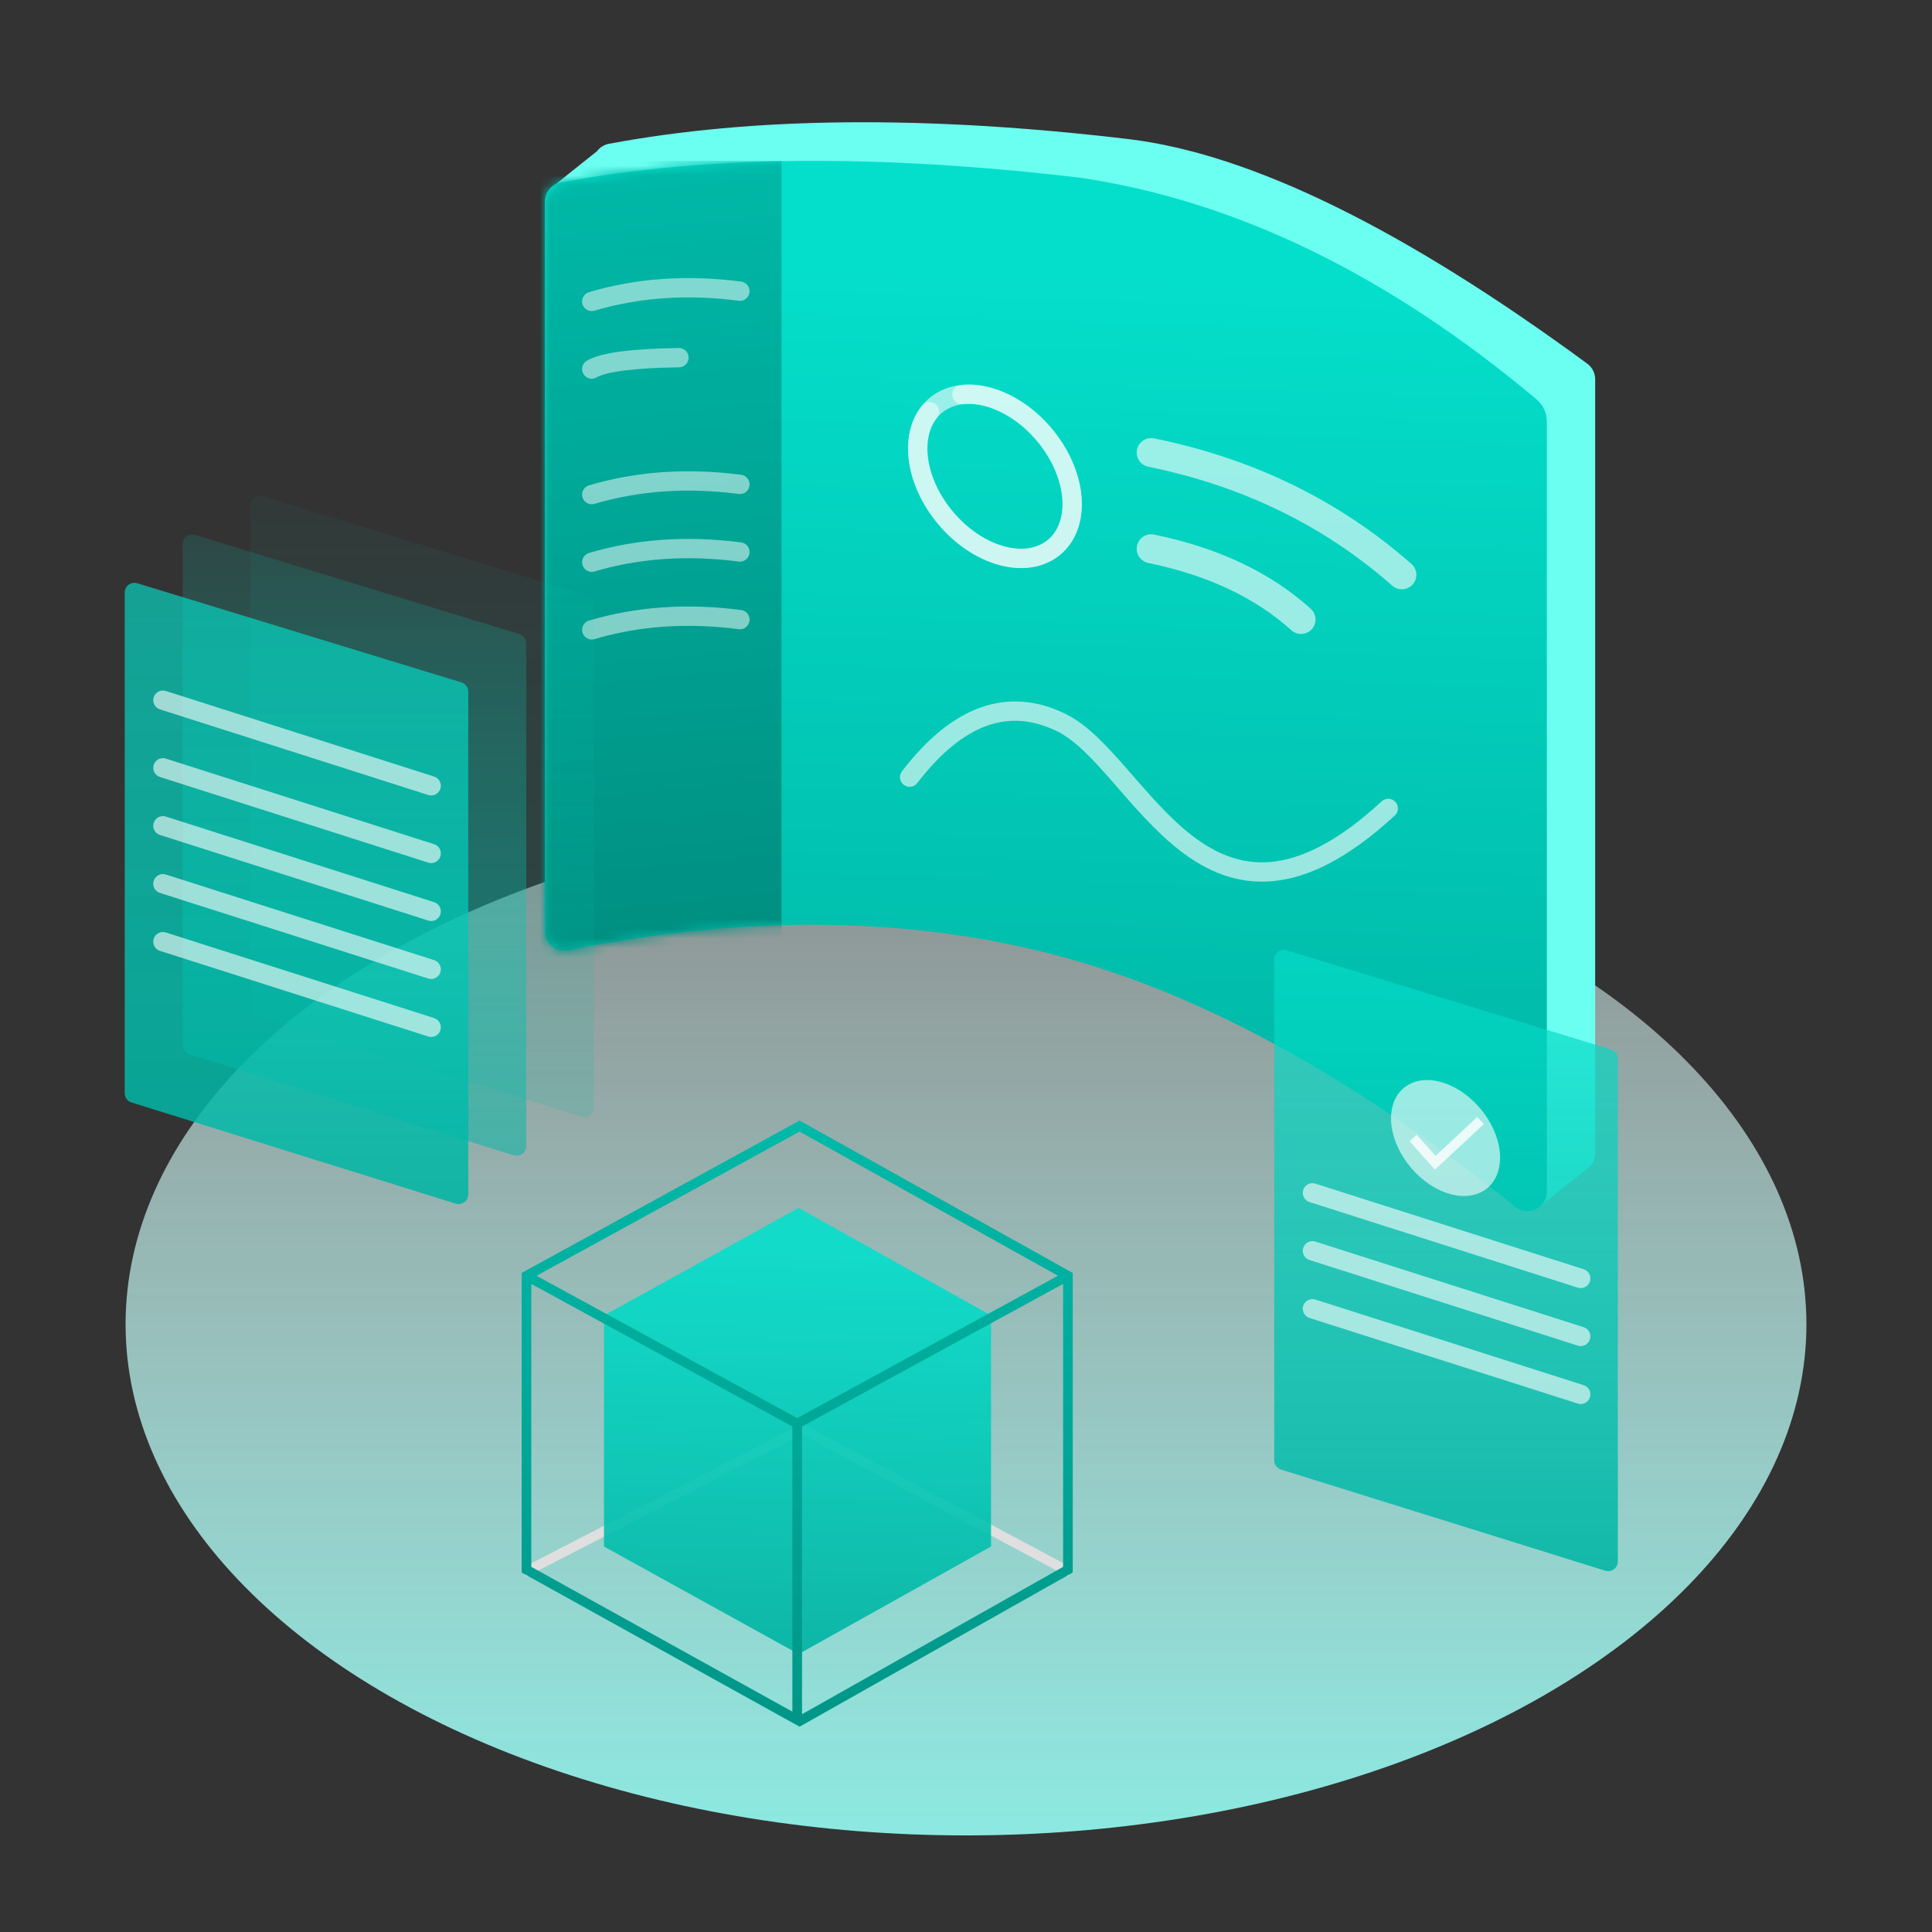
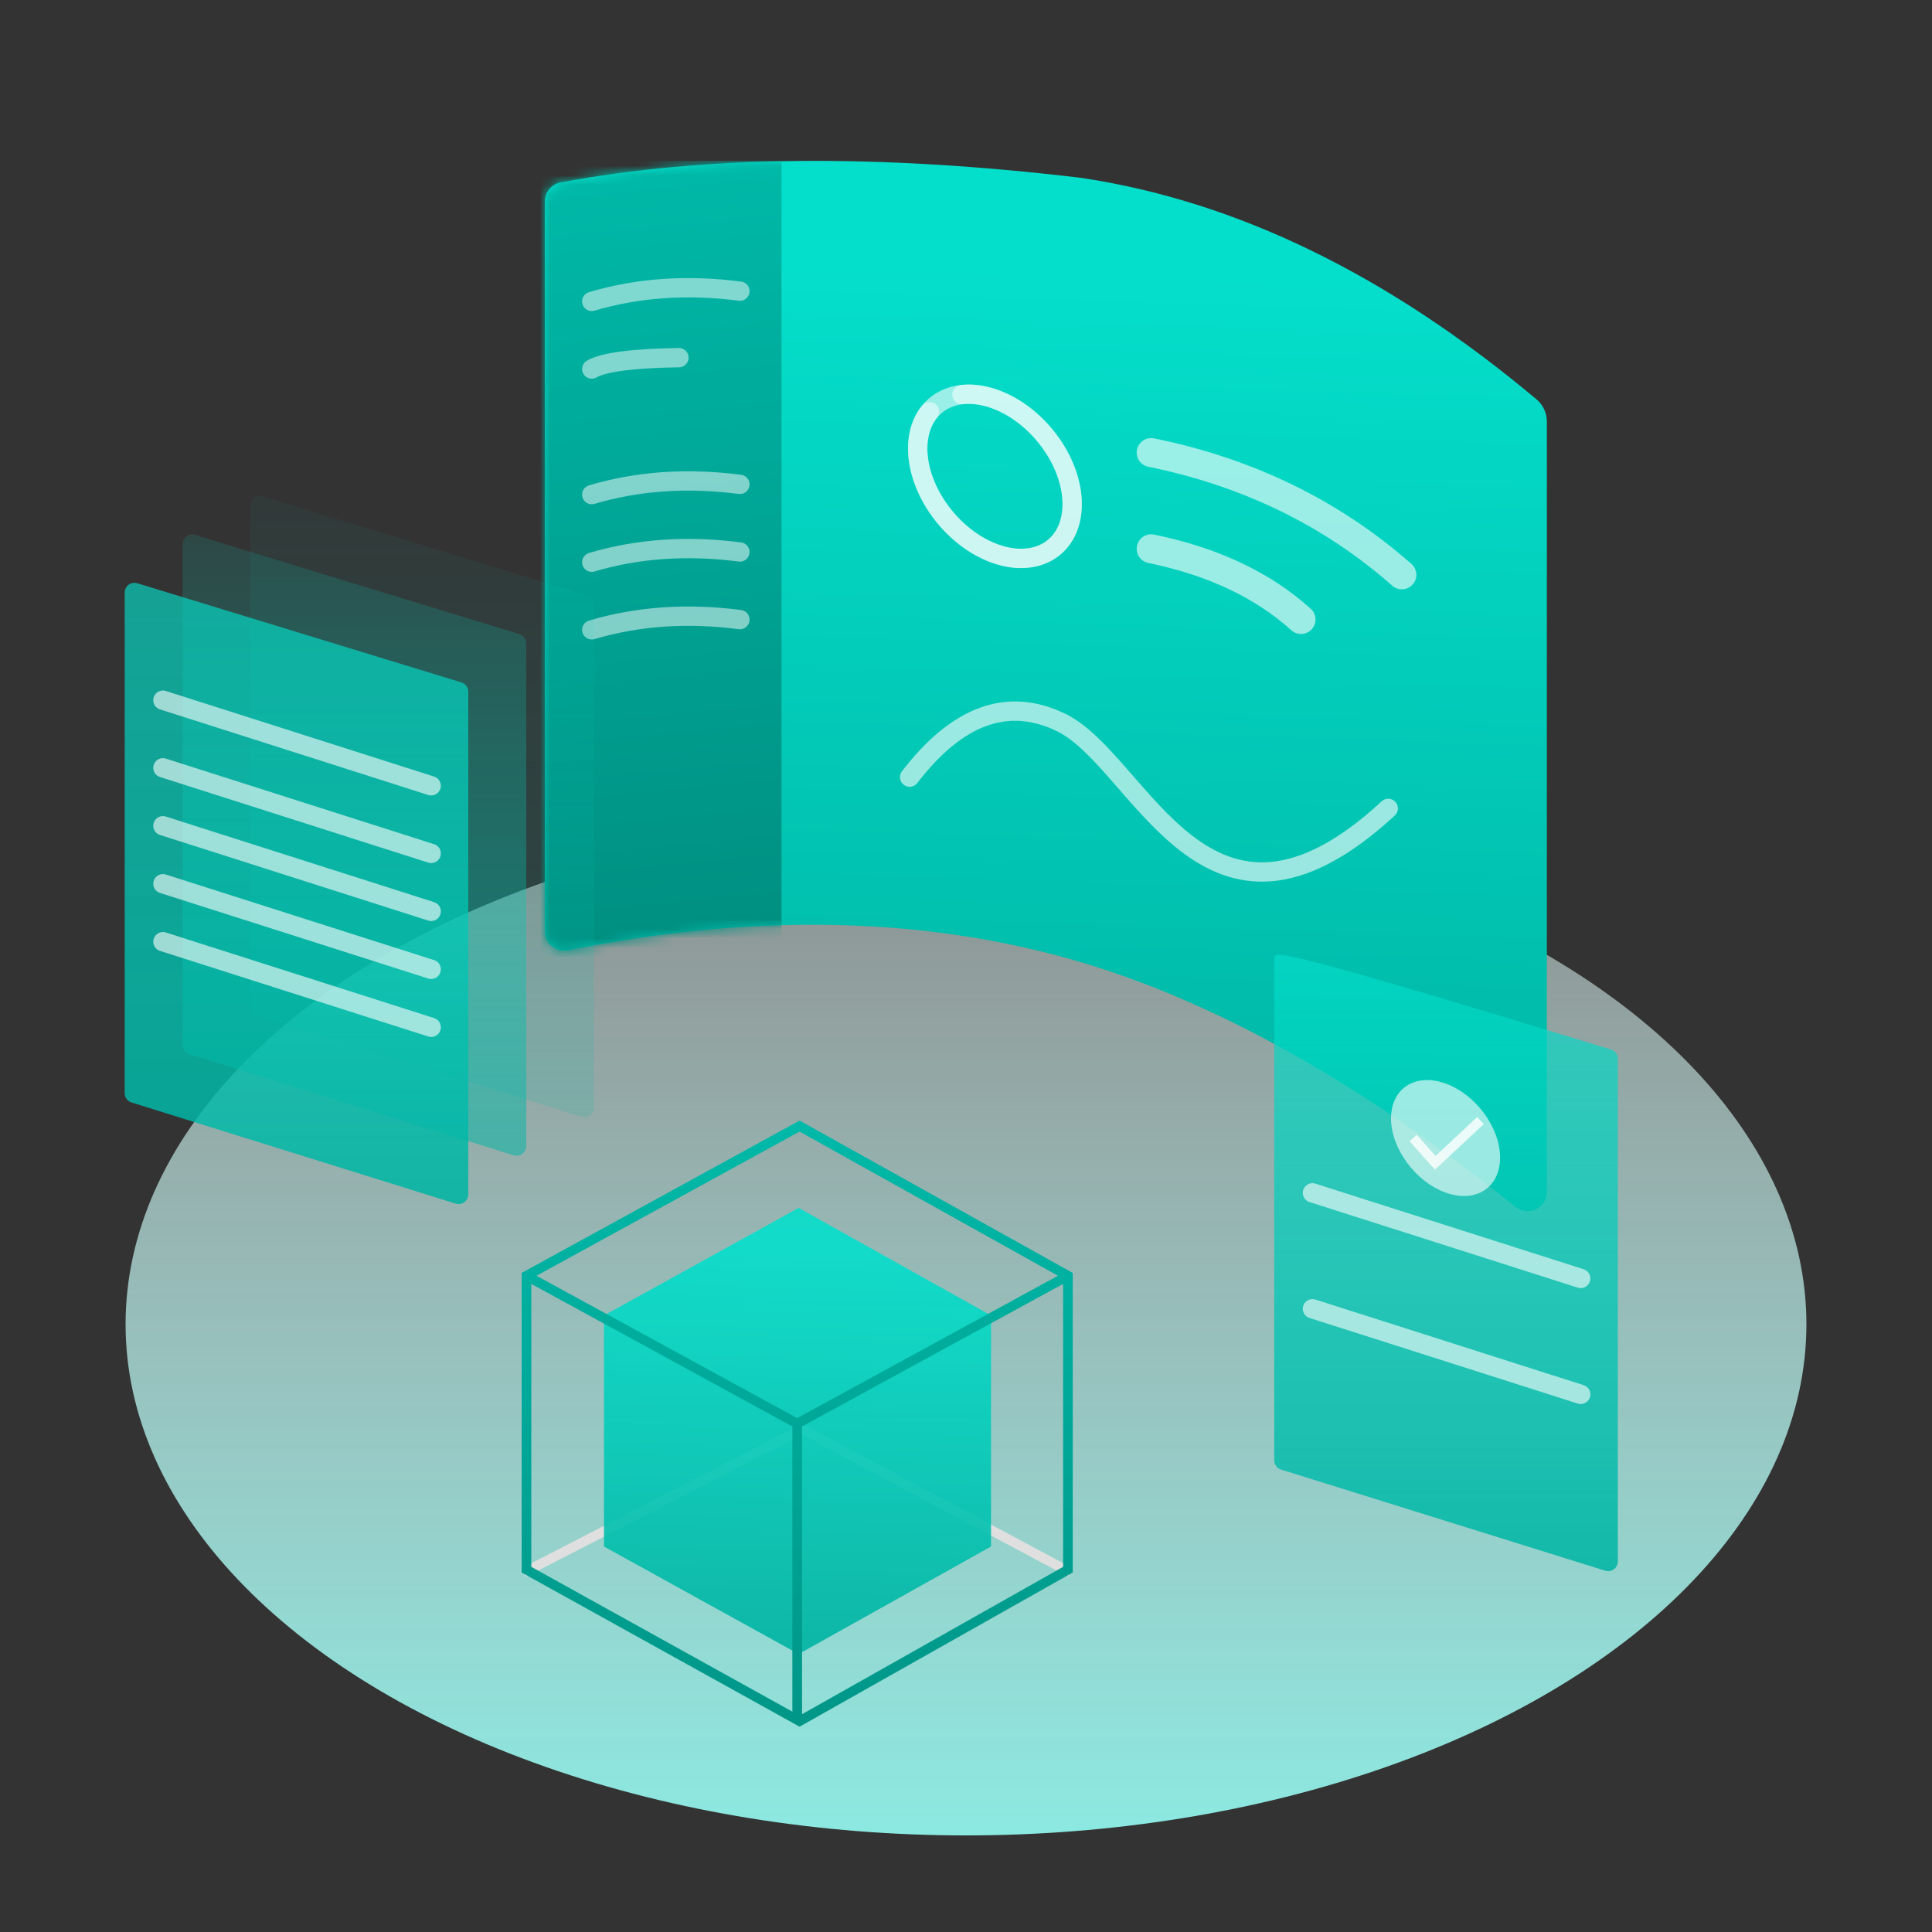
<svg xmlns="http://www.w3.org/2000/svg" xmlns:xlink="http://www.w3.org/1999/xlink" width="200px" height="200px" viewBox="0 0 200 200" version="1.1">
  <rect x="0" y="0" width="200" height="200" fill="#333333" stroke="none" />
  <title>系统化方案及服务</title>
  <defs>
    <linearGradient x1="50%" y1="100%" x2="50%" y2="4.335%" id="linearGradient-1">
      <stop stop-color="#8CE9E1" offset="0%" />
      <stop stop-color="#E8F9F7" stop-opacity="0.487" offset="100%" />
    </linearGradient>
    <linearGradient x1="54.917%" y1="10.663%" x2="52.27%" y2="98.266%" id="linearGradient-2">
      <stop stop-color="#04DFCB" offset="0%" />
      <stop stop-color="#00B4A3" offset="100%" />
    </linearGradient>
    <path d="M0,4.198 L0,79.755 C5.90345467e-06,80.86 0.895,81.755 2,81.755 C2.132,81.755 2.264,81.742 2.394,81.716 C20.74,78.034 37.563,78.201 52.862,82.216 C67.856,86.152 83.727,94.84 100.476,108.279 C101.337,108.971 102.596,108.833 103.287,107.971 C103.572,107.616 103.727,107.175 103.727,106.719 L103.727,26.985 C103.727,26.099 103.335,25.257 102.656,24.687 C87.282,11.786 71.549,4.14 55.458,1.749 C34.539,-0.734 16.597,-0.573 1.631,2.232 C0.686,2.41 -1.1786607e-16,3.236 0,4.198 Z" id="path-3" />
    <linearGradient x1="47.893%" y1="4.88014621e-14%" x2="51.003%" y2="98.164%" id="linearGradient-5">
      <stop stop-color="#00B9A8" offset="0%" />
      <stop stop-color="#008F81" offset="100%" />
    </linearGradient>
    <linearGradient x1="50%" y1="-2.53269627e-14%" x2="50%" y2="100%" id="linearGradient-6">
      <stop stop-color="#04DFCB" stop-opacity="0.125" offset="0%" />
      <stop stop-color="#00B4A3" stop-opacity="0.521" offset="100%" />
    </linearGradient>
    <linearGradient x1="50%" y1="-2.53269627e-14%" x2="50%" y2="100%" id="linearGradient-7">
      <stop stop-color="#04DFCB" stop-opacity="0.642" offset="0%" />
      <stop stop-color="#00B4A3" stop-opacity="0.867" offset="100%" />
    </linearGradient>
    <linearGradient x1="54.233%" y1="10.663%" x2="51.954%" y2="98.266%" id="linearGradient-8">
      <stop stop-color="#04DFCB" offset="0%" />
      <stop stop-color="#00B4A3" offset="100%" />
    </linearGradient>
    <linearGradient x1="50%" y1="1.78544485e-13%" x2="50%" y2="100%" id="linearGradient-9">
      <stop stop-color="#00B9A8" offset="0%" />
      <stop stop-color="#009688" offset="100%" />
    </linearGradient>
  </defs>
  <g id="web显示" stroke="none" stroke-width="1" fill="none" fill-rule="evenodd">
    <g id="二级-关于我们" transform="translate(-1310, -2502)">
      <g id="编组-25" transform="translate(360, 2376)">
        <g id="编组-21备份" transform="translate(900, 106)">
          <g id="系统化方案及服务" transform="translate(50, 20)">
            <rect id="矩形" fill-opacity="0" fill="#D8D8D8" x="0" y="0" width="200" height="200" />
            <g id="编组-9" transform="translate(13, 84.173)" fill="url(#linearGradient-1)">
              <ellipse id="椭圆形" cx="87" cy="52.914" rx="87" ry="52.914" />
            </g>
-             <path d="M63.035,14.886 C78,12.081 95.942,11.92 116.861,14.404 C129.488,15.935 145.306,23.683 164.315,37.648 C164.828,38.025 165.13,38.623 165.131,39.26 L165.131,39.26 L165.131,119.374 C165.131,119.829 164.975,120.27 164.69,120.625 C164.527,120.829 164.331,120.993 164.116,121.115 L159.142,125.102 L141.198,106.49 C131.926,101.023 122.949,97.15 114.265,94.871 C98.304,90.681 80.683,90.681 61.403,94.871 L61.403,94.871 L61.403,23.722 L57.179,19.341 L61.799,15.655 C62.092,15.265 62.525,14.982 63.035,14.886 Z" id="形状结合" fill="#6BFFF1" />
            <g id="路径-211" transform="translate(56.403, 16.654)">
              <mask id="mask-4" fill="white">
                <use xlink:href="#path-3" />
              </mask>
              <use id="蒙版" fill="url(#linearGradient-2)" xlink:href="#path-3" />
              <polygon fill="url(#linearGradient-5)" mask="url(#mask-4)" points="24.503 9.09494702e-13 24.503 83.346 -2.712 83.346 -2.712 1.53186792e-28" />
            </g>
            <g id="编组-13" opacity="0.5" transform="translate(61.258, 29.787)" stroke="#FFFFFF" stroke-linecap="round" stroke-width="2">
              <path d="M1.45519152e-11,1.414 C4.769,8.82302261e-14 9.882,-0.354 15.337,0.354" id="路径-209" />
              <path d="M1.45519152e-11,21.414 C4.769,20 9.882,19.646 15.337,20.354" id="路径-209备份-3" />
              <path d="M1.45519152e-11,28.414 C4.769,27 9.882,26.646 15.337,27.354" id="路径-209备份-4" />
              <path d="M1.45519152e-11,35.414 C4.769,34 9.882,33.646 15.337,34.354" id="路径-209备份-5" />
              <path d="M0,8.414 C1.24,7.699 4.248,7.307 9.024,7.238" id="路径-209备份-2" />
            </g>
            <path d="M119.17,46.85 C129.205,48.892 137.855,53.111 145.119,59.504" id="路径-212" stroke="#FFFFFF" stroke-width="3" opacity="0.6" stroke-linecap="round" />
            <path d="M119.17,56.808 C125.554,58.12 130.725,60.561 134.683,64.131" id="路径-213" stroke="#FFFFFF" stroke-width="3" opacity="0.6" stroke-linecap="round" />
            <path d="M102.995,57.304 C107.411,58.893 110.991,56.603 110.991,52.187 C110.991,47.771 107.411,42.903 102.995,41.313 C98.58,39.723 95,42.014 95,46.43 C95,50.846 98.58,55.714 102.995,57.304 Z" id="椭圆形" stroke="#FFFFFF" stroke-width="2" opacity="0.6" />
            <path d="M96.224,42.618 C95.448,43.57 95,44.867 95,46.43 C95,50.846 98.58,55.714 102.995,57.304 C107.411,58.893 110.991,56.603 110.991,52.187 C110.991,47.771 107.411,42.903 102.995,41.313 C101.773,40.873 100.615,40.73 99.579,40.848" id="路径" stroke="#FFFFFF" stroke-width="2" opacity="0.5" stroke-linecap="round" />
            <path d="M94.166,80.45 C99.127,73.992 104.362,72.11 109.873,74.804 C118.14,78.845 124.824,101.125 143.709,83.688" id="路径-214" stroke="#FFFFFF" stroke-width="2" opacity="0.6" stroke-linecap="round" />
            <path d="M25.91,52.331 L25.91,104.173 C25.91,104.61 26.195,104.997 26.612,105.127 L60.179,115.602 C60.706,115.766 61.267,115.472 61.431,114.945 C61.461,114.849 61.477,114.748 61.477,114.647 L61.477,62.6 C61.477,62.161 61.19,61.773 60.769,61.644 L27.203,51.375 C26.675,51.213 26.116,51.511 25.954,52.039 C25.925,52.134 25.91,52.232 25.91,52.331 Z" id="路径-215备份-2" fill="url(#linearGradient-6)" opacity="0.3" />
            <path d="M18.91,56.331 L18.91,108.173 C18.91,108.61 19.195,108.997 19.612,109.127 L53.179,119.602 C53.706,119.766 54.267,119.472 54.431,118.945 C54.461,118.849 54.477,118.748 54.477,118.647 L54.477,66.6 C54.477,66.161 54.19,65.773 53.769,65.644 L20.203,55.375 C19.675,55.213 19.116,55.511 18.954,56.039 C18.925,56.134 18.91,56.232 18.91,56.331 Z" id="路径-215备份" fill="url(#linearGradient-6)" />
            <path d="M12.91,61.331 L12.91,113.173 C12.91,113.61 13.195,113.997 13.612,114.127 L47.179,124.602 C47.706,124.766 48.267,124.472 48.431,123.945 C48.461,123.849 48.477,123.748 48.477,123.647 L48.477,71.6 C48.477,71.161 48.19,70.773 47.769,70.644 L14.203,60.375 C13.675,60.213 13.116,60.511 12.954,61.039 C12.925,61.134 12.91,61.232 12.91,61.331 Z" id="路径-215" fill="url(#linearGradient-7)" />
-             <path d="M131.91,99.331 L131.91,151.173 C131.91,151.61 132.195,151.997 132.612,152.127 L166.179,162.602 C166.706,162.766 167.267,162.472 167.431,161.945 C167.461,161.849 167.477,161.748 167.477,161.647 L167.477,109.6 C167.477,109.161 167.19,108.773 166.769,108.644 L133.203,98.375 C132.675,98.213 132.116,98.511 131.954,99.039 C131.925,99.134 131.91,99.232 131.91,99.331 Z" id="路径-215备份-3" fill="url(#linearGradient-7)" />
+             <path d="M131.91,99.331 L131.91,151.173 C131.91,151.61 132.195,151.997 132.612,152.127 L166.179,162.602 C166.706,162.766 167.267,162.472 167.431,161.945 C167.461,161.849 167.477,161.748 167.477,161.647 L167.477,109.6 C167.477,109.161 167.19,108.773 166.769,108.644 C132.675,98.213 132.116,98.511 131.954,99.039 C131.925,99.134 131.91,99.232 131.91,99.331 Z" id="路径-215备份-3" fill="url(#linearGradient-7)" />
            <line x1="16.866" y1="91.483" x2="44.635" y2="100.344" id="路径-3" stroke="#FFFFFF" stroke-width="2" opacity="0.6" stroke-linecap="round" />
-             <line x1="135.866" y1="129.483" x2="163.635" y2="138.344" id="路径-3备份-5" stroke="#FFFFFF" stroke-width="2" opacity="0.6" stroke-linecap="round" />
            <line x1="16.866" y1="85.483" x2="44.635" y2="94.344" id="路径-3备份-2" stroke="#FFFFFF" stroke-width="2" opacity="0.6" stroke-linecap="round" />
            <line x1="135.866" y1="123.483" x2="163.635" y2="132.344" id="路径-3备份-6" stroke="#FFFFFF" stroke-width="2" opacity="0.6" stroke-linecap="round" />
            <line x1="16.866" y1="79.483" x2="44.635" y2="88.344" id="路径-3备份-3" stroke="#FFFFFF" stroke-width="2" opacity="0.6" stroke-linecap="round" />
            <line x1="16.866" y1="72.483" x2="44.635" y2="81.344" id="路径-3备份-4" stroke="#FFFFFF" stroke-width="2" opacity="0.6" stroke-linecap="round" />
            <line x1="16.866" y1="97.483" x2="44.635" y2="106.344" id="路径-3备份" stroke="#FFFFFF" stroke-width="2" opacity="0.6" stroke-linecap="round" />
            <line x1="135.866" y1="135.483" x2="163.635" y2="144.344" id="路径-3备份-7" stroke="#FFFFFF" stroke-width="2" opacity="0.6" stroke-linecap="round" />
            <g id="编组-17" transform="translate(54, 116)">
              <polyline id="路径-48" stroke="#DFDFDF" points="0.26 46.773 29.025 31.941 56.791 46.773" />
              <polygon id="路径-47" fill="url(#linearGradient-8)" opacity="0.9" points="28.676 9.041 8.523 20.176 8.523 44.095 28.676 55.227 48.591 44.095 48.591 20.176" />
              <path d="M28.772,0 L57.051,15.775 L57.051,46.783 L28.772,62.746 L0,46.785 L0,15.773 L28.772,0 Z M56.052,16.909 L29.026,31.666 L29.026,61.455 L56.053,46.201 L56.052,16.909 Z M0.999,16.909 L0.999,46.198 L28.026,61.189 L28.026,31.668 L0.999,16.909 Z M28.769,1.14 L1.539,16.067 L28.526,30.803 L55.519,16.063 L28.769,1.14 Z" id="形状结合" fill="url(#linearGradient-9)" />
            </g>
            <path d="M149.644,123.452 C152.761,124.574 155.287,122.957 155.287,119.84 C155.287,116.723 152.761,113.287 149.644,112.165 C146.527,111.042 144,112.66 144,115.776 C144,118.893 146.527,122.33 149.644,123.452 Z" id="椭圆形备份-17" fill="#FFFFFF" opacity="0.6" />
            <polyline id="路径-4" stroke="#FFFFFF" opacity="0.8" points="146.288 117.808 148.576 120.371 153.261 116" />
          </g>
        </g>
      </g>
    </g>
  </g>
</svg>